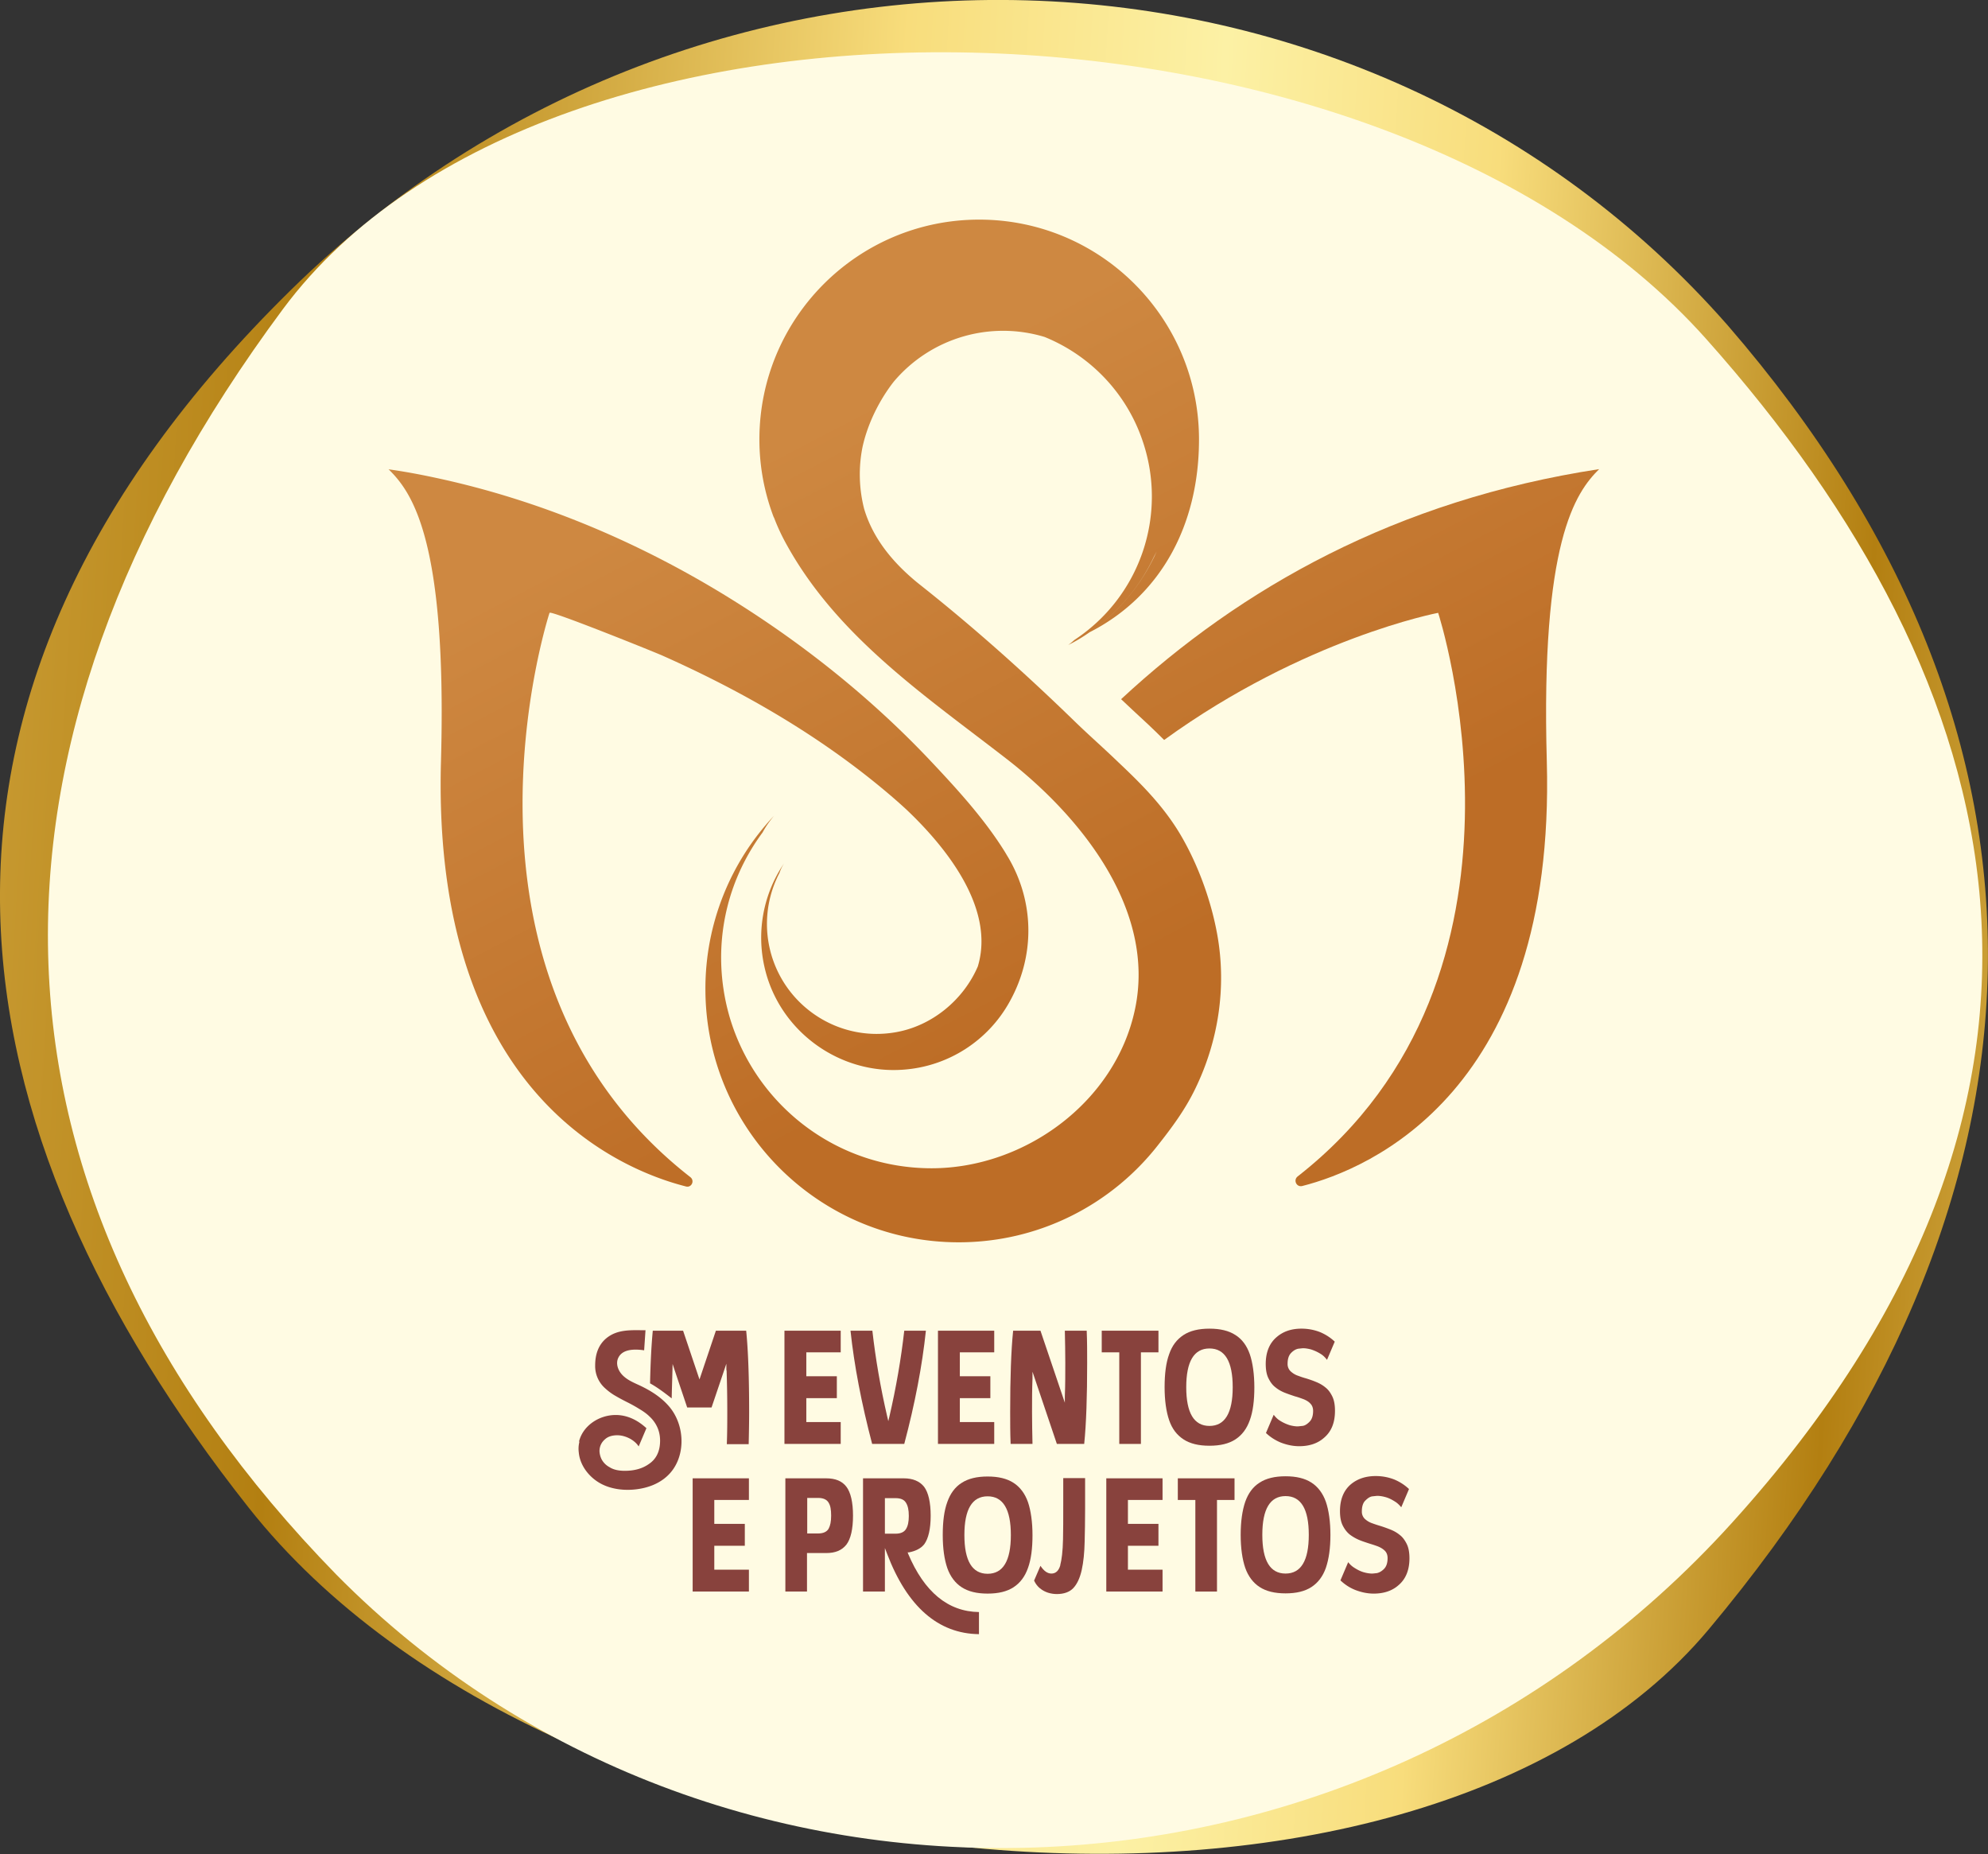
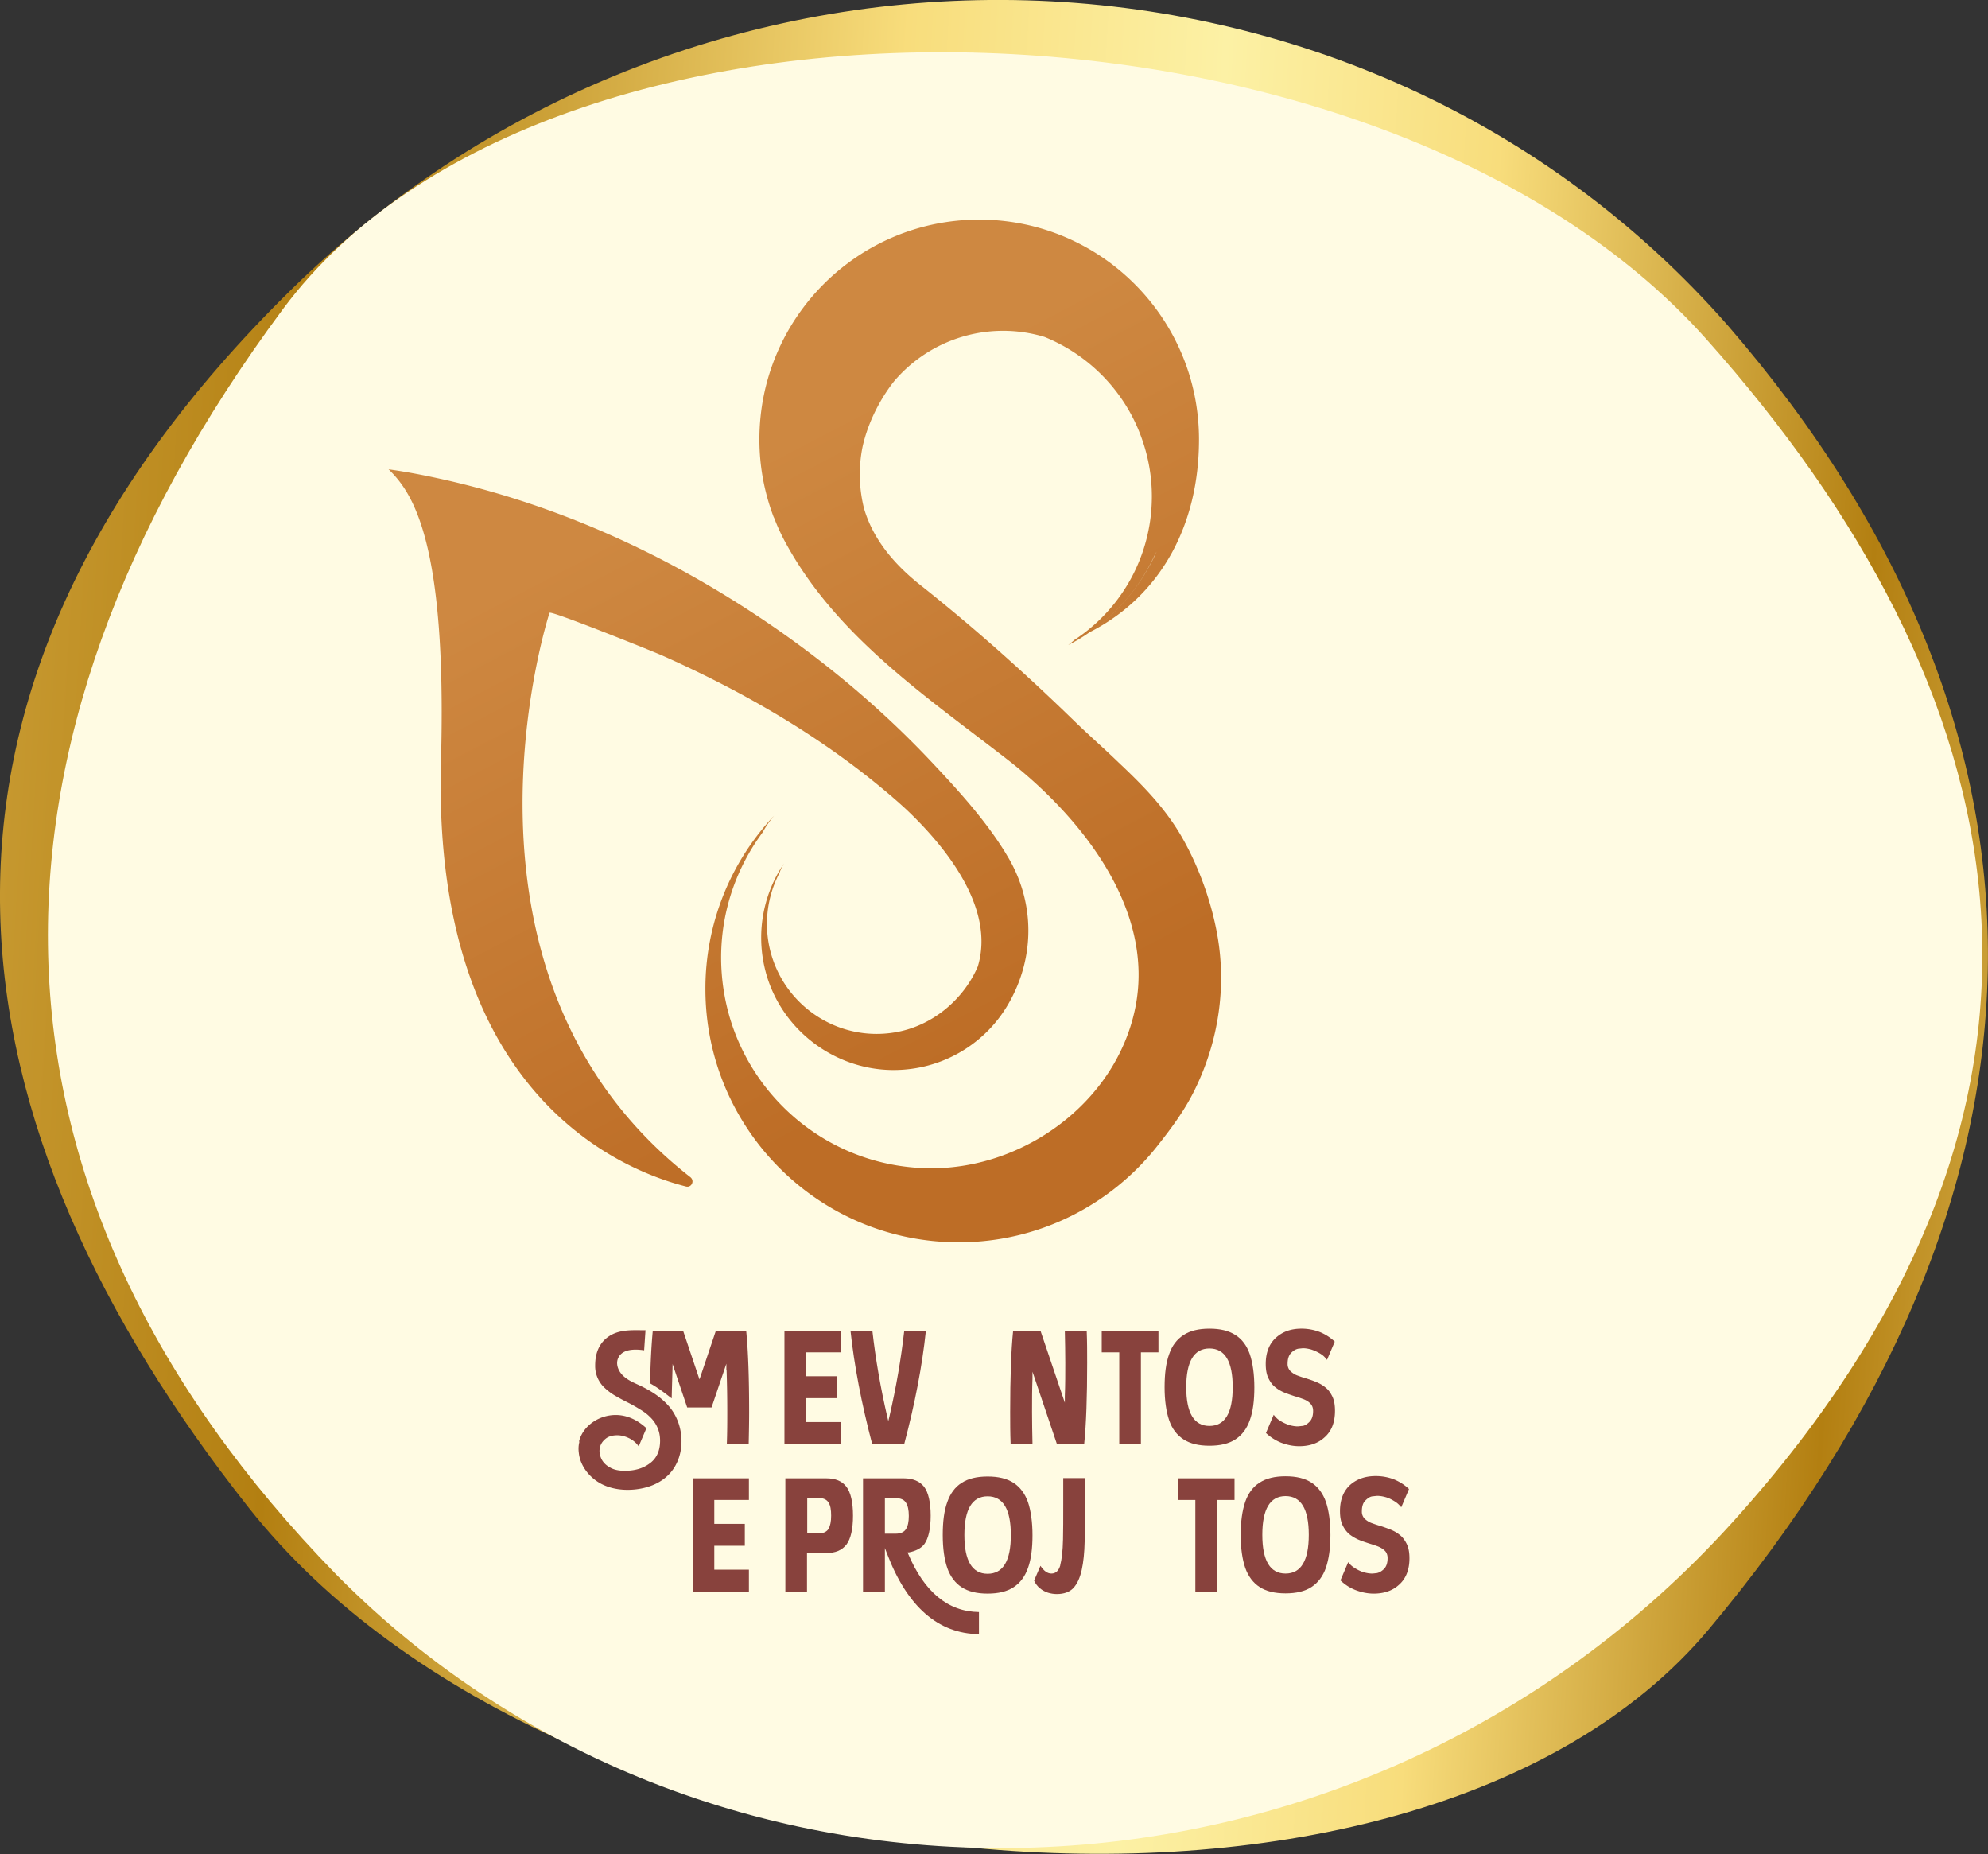
<svg xmlns="http://www.w3.org/2000/svg" xmlns:xlink="http://www.w3.org/1999/xlink" data-bbox="0 -0.002 87.278 81.374" viewBox="0 0 87.28 81.38" data-type="ugc">
  <rect x="0" y="0" width="87.28" height="81.38" fill="#333333" stroke="none" />
  <g>
    <defs>
      <linearGradient gradientUnits="userSpaceOnUse" gradientTransform="rotate(3.43 799.869 265.375)" y2="86.21" x2="75.25" y1="86.21" x1="-12.15" id="3b0b8eb8-a773-4ae9-9dfc-a309d23b7078">
        <stop stop-color="#c6982f" offset="0" />
        <stop stop-color="#b37f11" offset=".15" />
        <stop stop-color="#f8dd7c" offset=".43" />
        <stop stop-color="#fcf1a5" offset=".59" />
        <stop stop-color="#f8dd7c" offset=".73" />
        <stop stop-color="#b37f11" offset=".93" />
        <stop stop-color="#b68316" offset=".94" />
        <stop stop-color="#ca9e35" offset="1" />
      </linearGradient>
      <linearGradient gradientUnits="userSpaceOnUse" y2="43.34" x2="47.95" y1="19.01" x1="35.25" id="09649057-af38-4bd9-8bde-043489cfcca9">
        <stop stop-color="#ce8841" offset="0" />
        <stop stop-color="#bd6d26" offset="1" />
      </linearGradient>
      <linearGradient xlink:href="#09649057-af38-4bd9-8bde-043489cfcca9" y2="35.43" x2="63.13" y1="11.09" x1="50.43" id="de4c3f26-1bf0-477e-a33b-658108d49608" />
      <linearGradient xlink:href="#09649057-af38-4bd9-8bde-043489cfcca9" y2="49.08" x2="36.96" y1="24.74" x1="24.26" id="d6551360-b634-44d8-8f27-81b44e6b1d60" />
    </defs>
    <path d="M75.86 14.29c15.71 18.15 15 38.32-.85 57.24-12.93 15.42-50.36 12.03-64.09-5.35-13.11-16.59-16.61-35.33 1.86-53.46C30.83-5.01 59.87-3.95 75.86 14.29" fill="url(#3b0b8eb8-a773-4ae9-9dfc-a309d23b7078)" />
    <path d="M14.77 69.12C-1.48 52.48-1.91 32.88 12.42 13.57 24.11-2.17 60.61-1.15 74.9 14.87c13.64 15.29 18.07 33.25 1.16 51.95-16.53 18.28-44.76 19.02-61.29 2.3" fill="#fffbe3" />
    <path d="M47.23 31.71c-2.19-2.13-4.47-4.17-6.86-6.06-.1-.08-.2-.16-.29-.24-1.19-1.02-1.84-2.06-2.14-3.07a6.1 6.1 0 0 1-.07-2.73c.33-1.48 1.14-2.57 1.38-2.87a6.28 6.28 0 0 1 6.61-1.95c2.02.82 3.6 2.48 4.3 4.55a7.53 7.53 0 0 1-2.99 8.75c-.09.08-.17.15-.27.22.33-.16.64-.35.94-.56h-.01s-.01 0-.03.02c-.06.05 0 .01.02-.01 3.14-1.59 4.82-4.71 4.82-8.47 0-5.33-4.32-9.65-9.65-9.65s-9.65 4.32-9.65 9.65c0 1.19.22 2.33.62 3.39l.03.06c.16.42.35.82.57 1.21 2.25 4.04 6.1 6.62 9.67 9.39 3.2 2.49 6.53 6.58 5.6 10.96-.86 4.08-4.85 6.98-8.93 6.98-4.18 0-7.7-2.77-8.85-6.58a9.4 9.4 0 0 1-.39-2.66c0-2.06.68-3.96 1.82-5.5.14-.26.31-.5.5-.73a11.05 11.05 0 0 0-3.01 7.6c0 6.14 4.98 11.12 11.12 11.12 3.54 0 6.7-1.66 8.73-4.24.64-.81 1.22-1.59 1.67-2.53 1-2.07 1.36-4.41.96-6.69-.26-1.48-.82-3.04-1.57-4.34s-1.75-2.3-2.79-3.28c-.61-.59-1.25-1.15-1.86-1.74m.71-4.03a8.3 8.3 0 0 0 2.73-3.26s.11-.21.11-.21c-.63 1.4-1.6 2.6-2.84 3.47" fill="url(#09649057-af38-4bd9-8bde-043489cfcca9)" />
-     <path d="M70.22 20.59c-8.92 1.36-15.74 5.22-21 10.1l.5.47c.46.42.93.86 1.39 1.32 6.15-4.46 12.03-5.58 12.03-5.58s5.18 15.87-6.17 24.74c-.2.16-.05.48.2.42 2.95-.75 11.14-4.16 10.74-18.64-.27-9.64 1.25-11.79 2.3-12.83Z" fill="url(#de4c3f26-1bf0-477e-a33b-658108d49608)" />
    <path d="M24.13 26.9c.04-.12 4.7 1.76 4.96 1.88 3.55 1.58 6.96 3.55 9.93 6.07.26.22.52.45.77.68 1.68 1.59 3.92 4.3 3.14 6.89-.63 1.47-2.03 2.64-3.67 2.9-2.16.35-4.21-.8-5.11-2.67a4.83 4.83 0 0 1 .07-4.33c.05-.15.12-.29.2-.42a5.8 5.8 0 0 0-.86 4.53c.62 2.8 3.27 4.75 6.13 4.52a5.8 5.8 0 0 0 4.63-2.97c1.12-2 1.11-4.37-.06-6.35-.05-.08-.1-.17-.15-.25-.87-1.4-2.04-2.69-3.16-3.88-2.71-2.89-5.86-5.39-9.25-7.45-3.87-2.35-8.11-4.12-12.54-5.07-.69-.15-1.39-.28-2.1-.38 1.06 1.03 2.57 3.19 2.3 12.83-.4 14.53 7.84 17.91 10.76 18.65.24.06.39-.25.19-.41-11.37-8.87-6.19-24.75-6.19-24.75Z" fill="url(#d6551360-b634-44d8-8f27-81b44e6b1d60)" />
    <path fill="#88423d" d="M36.91 59.36v-.95h-2.47v4.97h2.47v-.96H35.4v-1.05h1.34v-.96H35.4v-1.05z" />
    <path d="M39.7 58.41c-.14 1.24-.36 2.51-.65 3.76l-.05.21-.05-.21c-.29-1.25-.51-2.52-.65-3.76h-.96c.16 1.51.48 3.18.95 4.97h1.41c.47-1.77.79-3.44.95-4.97h-.96Z" fill="#88423d" />
-     <path fill="#88423d" d="M43.65 59.36v-.95h-2.47v4.97h2.47v-.96h-1.51v-1.05h1.34v-.96h-1.34v-1.05z" />
    <path d="M47.71 58.41h-.96c.01.47.02.94.02 1.41s0 .98-.02 1.46v.29l-1.07-3.16h-1.2c-.09.88-.13 2.08-.13 3.56 0 .47 0 .94.02 1.41h.96c-.01-.47-.02-.94-.02-1.41s0-.98.02-1.47v-.29l1.07 3.17h1.2c.09-.88.13-2.08.13-3.56 0-.47 0-.94-.02-1.41" fill="#88423d" />
    <path fill="#88423d" d="M50.86 58.41h-2.49v.95h.77v4.02h.95v-4.02h.77z" />
    <path d="M54.24 58.6c-.29-.19-.67-.28-1.14-.28s-.85.09-1.14.28-.5.46-.63.84c-.14.38-.2.87-.2 1.45s.07 1.07.2 1.45.34.65.63.84.67.28 1.14.28.85-.09 1.14-.28q.435-.285.63-.84c.14-.38.2-.87.2-1.44s-.07-1.08-.2-1.46c-.13-.37-.34-.66-.63-.84m-1.14 3.99c-.68 0-1.02-.57-1.02-1.7s.34-1.7 1.02-1.7 1.02.57 1.02 1.7-.34 1.7-1.02 1.7" fill="#88423d" />
    <path d="M58.61 61.92q0-.39-.12-.63c-.08-.16-.17-.29-.3-.39-.12-.1-.26-.18-.41-.24-.14-.06-.29-.11-.45-.16-.15-.04-.28-.09-.39-.13a.9.9 0 0 1-.29-.19.44.44 0 0 1-.12-.32c0-.21.05-.37.16-.48s.21-.16.31-.18c.11-.01.18-.02.21-.02.11 0 .22.02.34.05q.24.075.45.21c.11.07.19.16.26.25l.34-.8c-.19-.18-.41-.32-.65-.42q-.39-.15-.81-.15c-.44 0-.8.12-1.09.37-.32.27-.48.67-.48 1.18q0 .39.12.63c.08.16.17.29.3.39.12.1.26.18.41.24s.3.11.45.16c.15.04.28.09.39.13.12.05.22.11.29.19.08.08.12.19.12.32 0 .21-.05.37-.16.48s-.21.17-.31.18c-.11.01-.17.02-.21.02-.11 0-.22-.02-.34-.05q-.24-.075-.45-.21c-.11-.07-.19-.16-.26-.25l-.34.8c.19.18.41.32.65.42.26.1.53.16.81.16.44 0 .81-.12 1.09-.37.32-.27.48-.66.48-1.18Z" fill="#88423d" />
    <path d="M31.9 60.15a53 53 0 0 1 .03 1.76c0 .47 0 .95-.02 1.48h.96c.01-.46.02-.94.02-1.41 0-1.47-.04-2.67-.13-3.57h-1.33l-.72 2.14-.72-2.14h-1.33c-.06.62-.1 1.4-.12 2.31.34.19.64.42.95.66.01-.5.03-1.01.04-1.51.21.64.43 1.28.64 1.91h1.07l.65-1.92v.28Z" fill="#88423d" />
    <path d="M25.44 63.28c-.04.15-.05.31-.03.47.05.56.43 1.06.91 1.34s1.08.35 1.63.28c.48-.06.95-.23 1.31-.55.86-.75.86-2.21.12-3.08-.35-.41-.81-.7-1.3-.93-.26-.12-.53-.23-.74-.44s-.32-.52-.19-.78c.19-.38.71-.38 1.13-.32l.06-.88c-.61 0-1.23-.06-1.73.36-.32.27-.48.67-.48 1.18a1.3 1.3 0 0 0 .44 1.01c.13.12.29.24.45.33.17.1.34.19.52.28s.36.19.52.29c.17.1.33.21.46.34q.21.195.33.45c.08.17.13.37.13.61 0 .45-.16.8-.49 1.02-.28.2-.63.3-1.06.3-.28 0-.5-.05-.67-.16a.84.84 0 0 1-.35-.35.9.9 0 0 1-.09-.35c0-.22.09-.4.26-.54.13-.11.31-.16.52-.16.18 0 .37.05.56.15.16.09.29.2.38.34l.34-.8c-.41-.38-.87-.58-1.35-.58-.73 0-1.44.47-1.61 1.17Z" fill="#88423d" />
    <path d="M37.16 67.8c.19-.25.29-.68.29-1.27s-.1-1.02-.29-1.27-.48-.37-.89-.37h-1.79v4.97h.95v-1.69h.84c.41 0 .69-.12.89-.37m-1.72-.5v-1.55h.48c.22 0 .38.07.46.21.08.13.11.31.11.57s-.04.44-.11.57c-.08.14-.24.21-.46.21h-.48Z" fill="#88423d" />
    <path d="M42.98 71.72v-.96c-1.36-.02-2.4-.88-3.11-2.56l-.02-.06h.06c.3-.06.53-.18.67-.36.18-.25.28-.67.28-1.25s-.1-1.02-.29-1.27c-.19-.24-.49-.37-.89-.37h-1.79v4.97h.96v-1.91l.1.26c.88 2.31 2.24 3.5 4.03 3.52Zm-4.13-5.96h.47c.23 0 .38.07.46.21.08.13.12.31.12.57s-.04.44-.12.57c-.08.14-.24.21-.46.21h-.47v-1.55Z" fill="#88423d" />
    <path d="M45.13 68.83c.14-.38.2-.87.2-1.44s-.07-1.08-.2-1.46c-.13-.37-.35-.66-.63-.84-.29-.19-.67-.28-1.14-.28s-.85.09-1.14.28c-.29.18-.5.47-.63.84-.14.38-.2.86-.2 1.45s.07 1.07.2 1.45c.13.37.35.66.63.84.29.19.67.28 1.14.28s.85-.09 1.14-.28q.435-.285.63-.84m-1.77.25c-.68 0-1.02-.57-1.02-1.7s.34-1.7 1.02-1.7 1.02.57 1.02 1.7-.34 1.7-1.02 1.7" fill="#88423d" />
    <path d="M46.55 68.71q-.105.36-.39.36c-.17 0-.33-.11-.48-.34l-.28.65c.07.15.16.26.26.34.11.09.23.15.35.19q.195.06.39.06c.31 0 .56-.09.72-.26.17-.18.29-.44.37-.79.08-.36.12-.78.13-1.25.01-.4.02-.89.02-1.45v-1.34h-.96v1.19c0 .61 0 1.11-.01 1.5-.01.52-.06.9-.12 1.12Z" fill="#88423d" />
-     <path fill="#88423d" d="M51.04 65.84v-.95h-2.47v4.97h2.47v-.96h-1.52v-1.05h1.34v-.96h-1.34v-1.05z" />
-     <path fill="#88423d" d="M54.2 64.89h-2.49v.95h.77v4.02h.95v-4.02h.77z" />
+     <path fill="#88423d" d="M54.2 64.89h-2.49v.95h.77v4.02h.95v-4.02h.77" />
    <path d="M55.3 65.08c-.29.18-.5.47-.63.84-.13.38-.2.87-.2 1.45s.07 1.07.2 1.45c.13.37.35.66.63.84.29.19.67.28 1.14.28s.85-.09 1.14-.28q.435-.285.63-.84c.13-.38.2-.86.2-1.44s-.07-1.08-.2-1.46c-.13-.37-.35-.66-.63-.84-.29-.19-.67-.28-1.14-.28s-.85.09-1.14.28m2.16 2.29c0 1.13-.34 1.7-1.02 1.7s-1.02-.57-1.02-1.7.34-1.7 1.02-1.7 1.02.57 1.02 1.7" fill="#88423d" />
    <path d="M60.31 69.95c.44 0 .81-.12 1.09-.37.32-.27.48-.67.48-1.18q0-.39-.12-.63c-.08-.16-.18-.3-.3-.39-.12-.1-.26-.18-.41-.24-.18-.07-.32-.12-.45-.16a6 6 0 0 1-.39-.13.9.9 0 0 1-.3-.19.44.44 0 0 1-.12-.32c0-.21.05-.38.16-.48.11-.11.21-.17.31-.18.11-.01.17-.02.21-.02.11 0 .23.02.34.05.16.04.31.12.45.21.11.07.19.16.26.24l.34-.8c-.19-.18-.41-.32-.65-.42q-.39-.15-.81-.15c-.44 0-.8.12-1.09.36-.32.27-.48.67-.48 1.18q0 .39.12.63t.3.39c.13.1.27.18.41.24s.3.11.45.16c.13.04.26.08.39.13.12.05.22.11.3.19s.12.19.12.32c0 .21-.05.37-.16.48-.1.1-.21.16-.31.18-.09.01-.17.02-.21.02-.11 0-.23-.02-.34-.05-.16-.04-.31-.12-.45-.21-.11-.07-.19-.15-.26-.24l-.34.8c.19.18.4.32.65.42.26.1.53.16.81.16" fill="#88423d" />
    <path fill="#88423d" d="M32.88 65.84v-.95h-2.47v4.97h2.47v-.96h-1.52v-1.05h1.34v-.96h-1.34v-1.05z" />
  </g>
</svg>